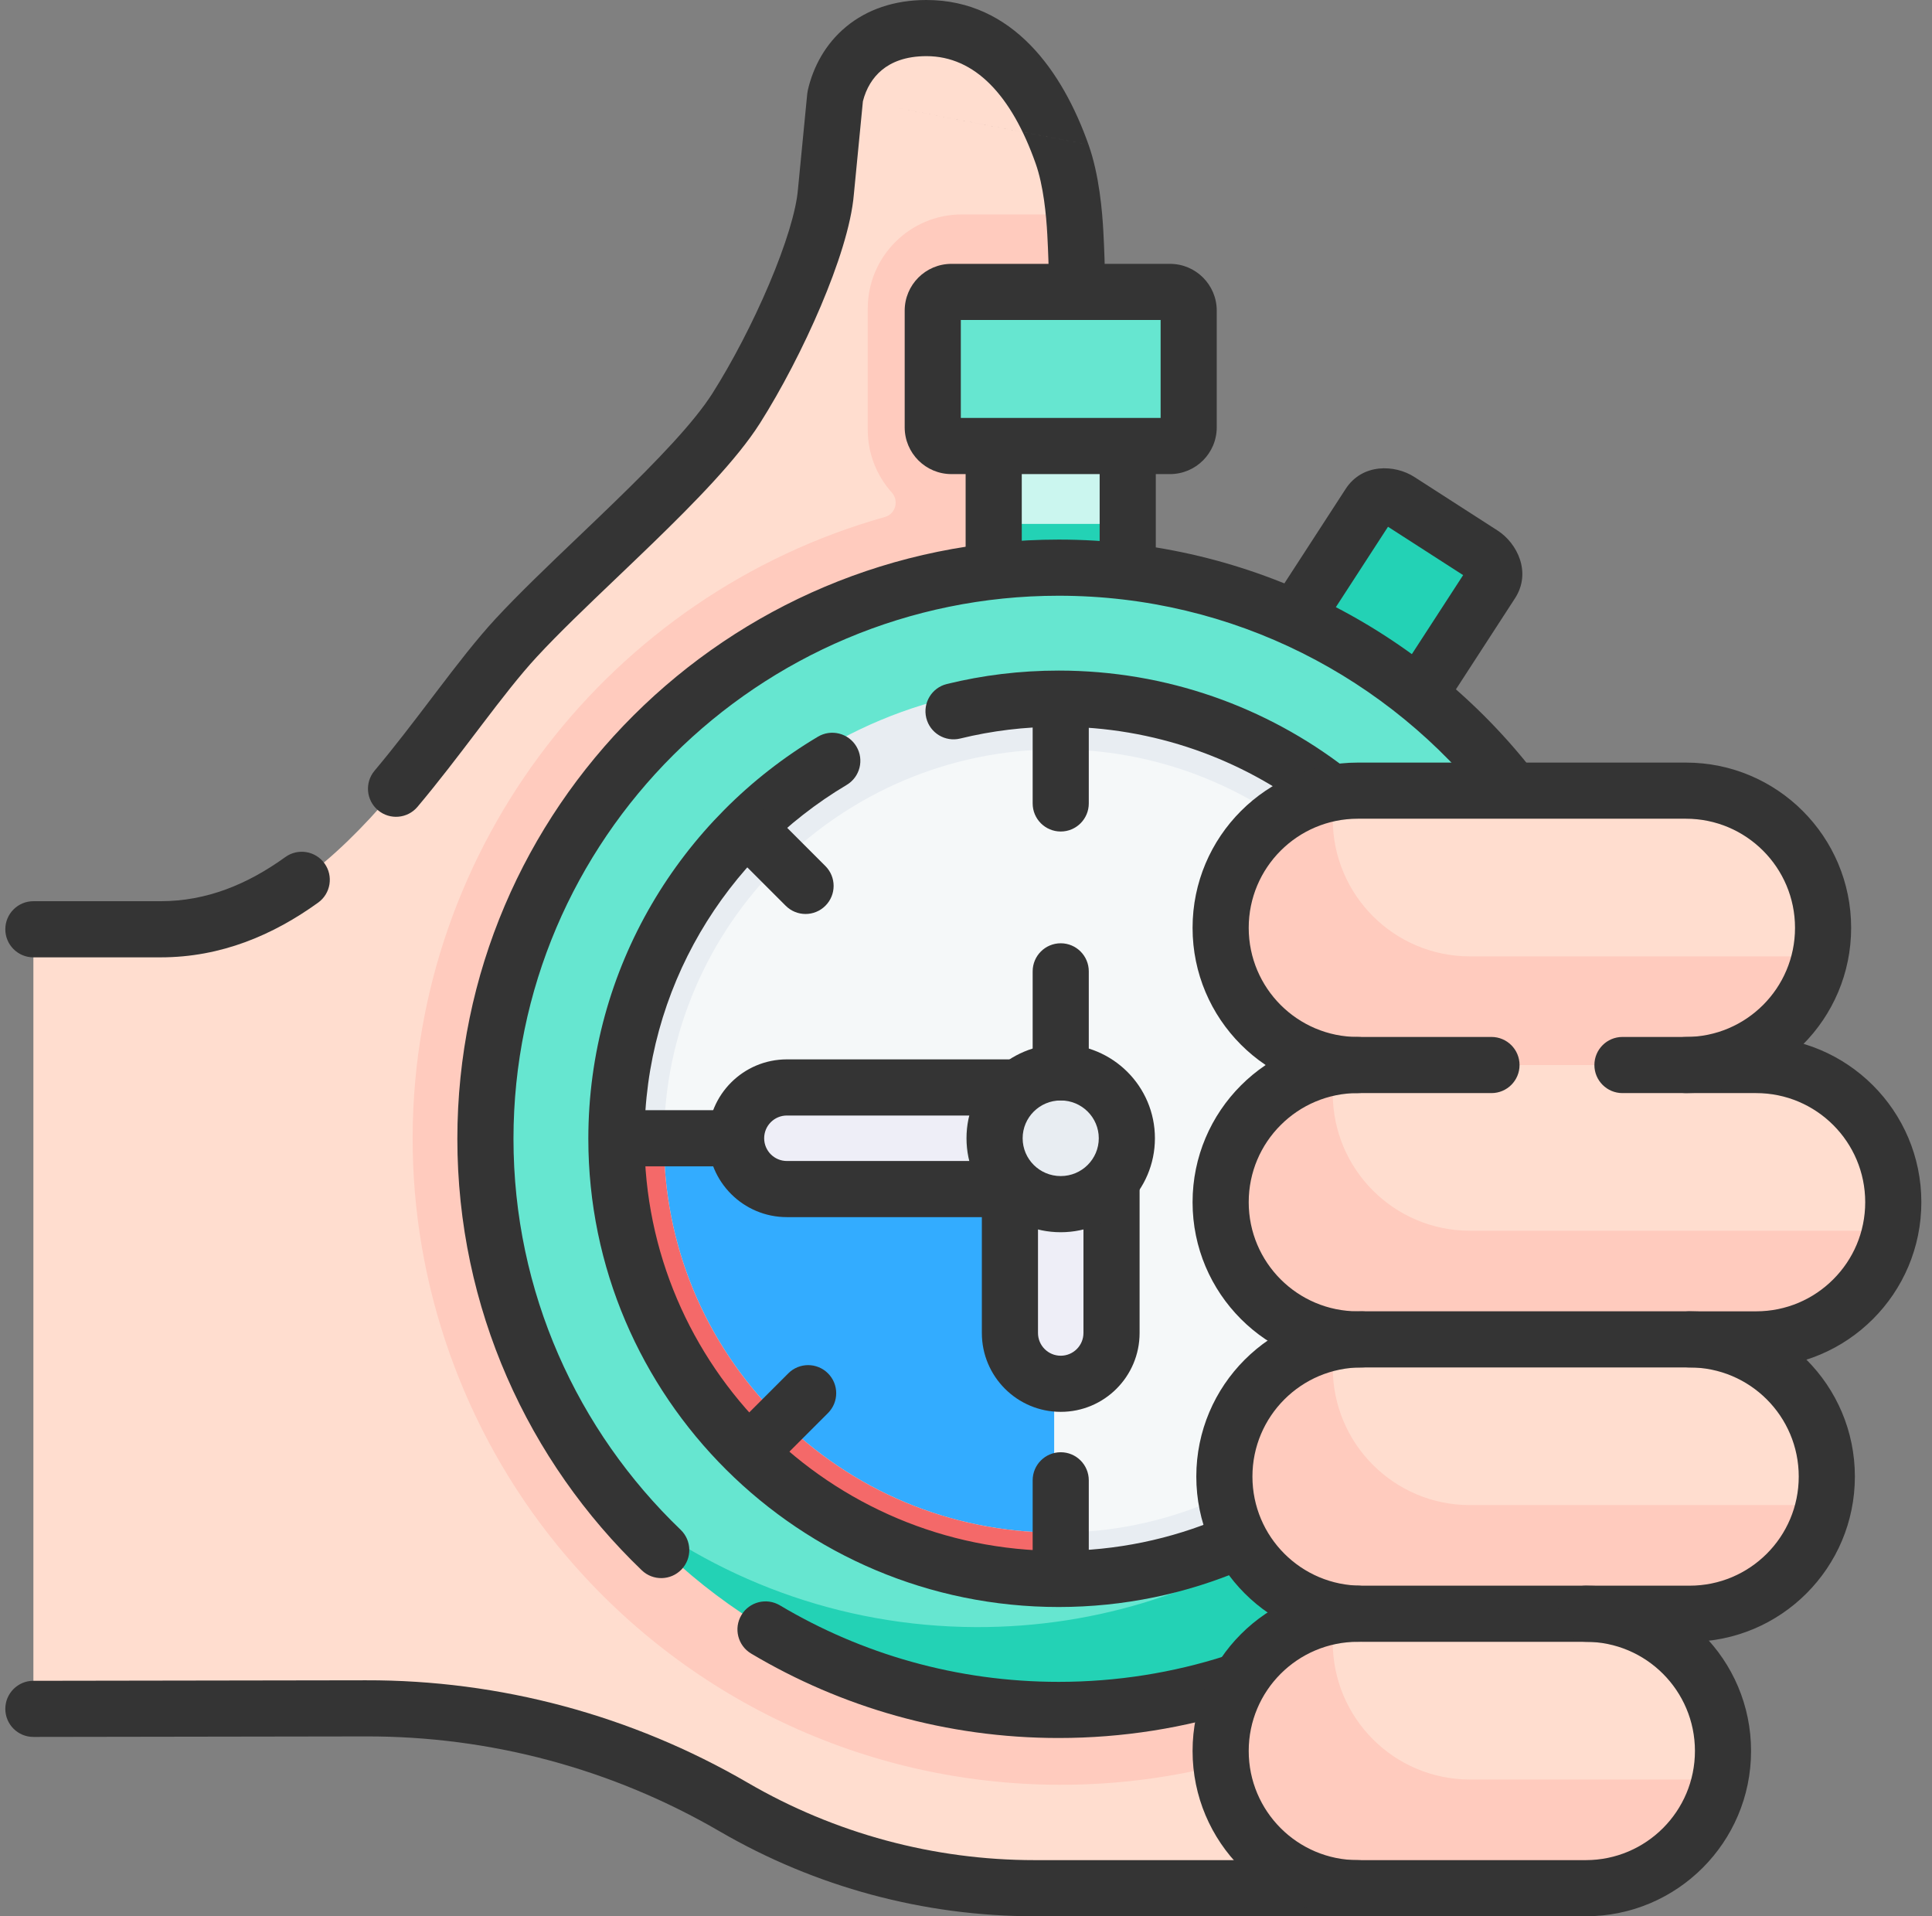
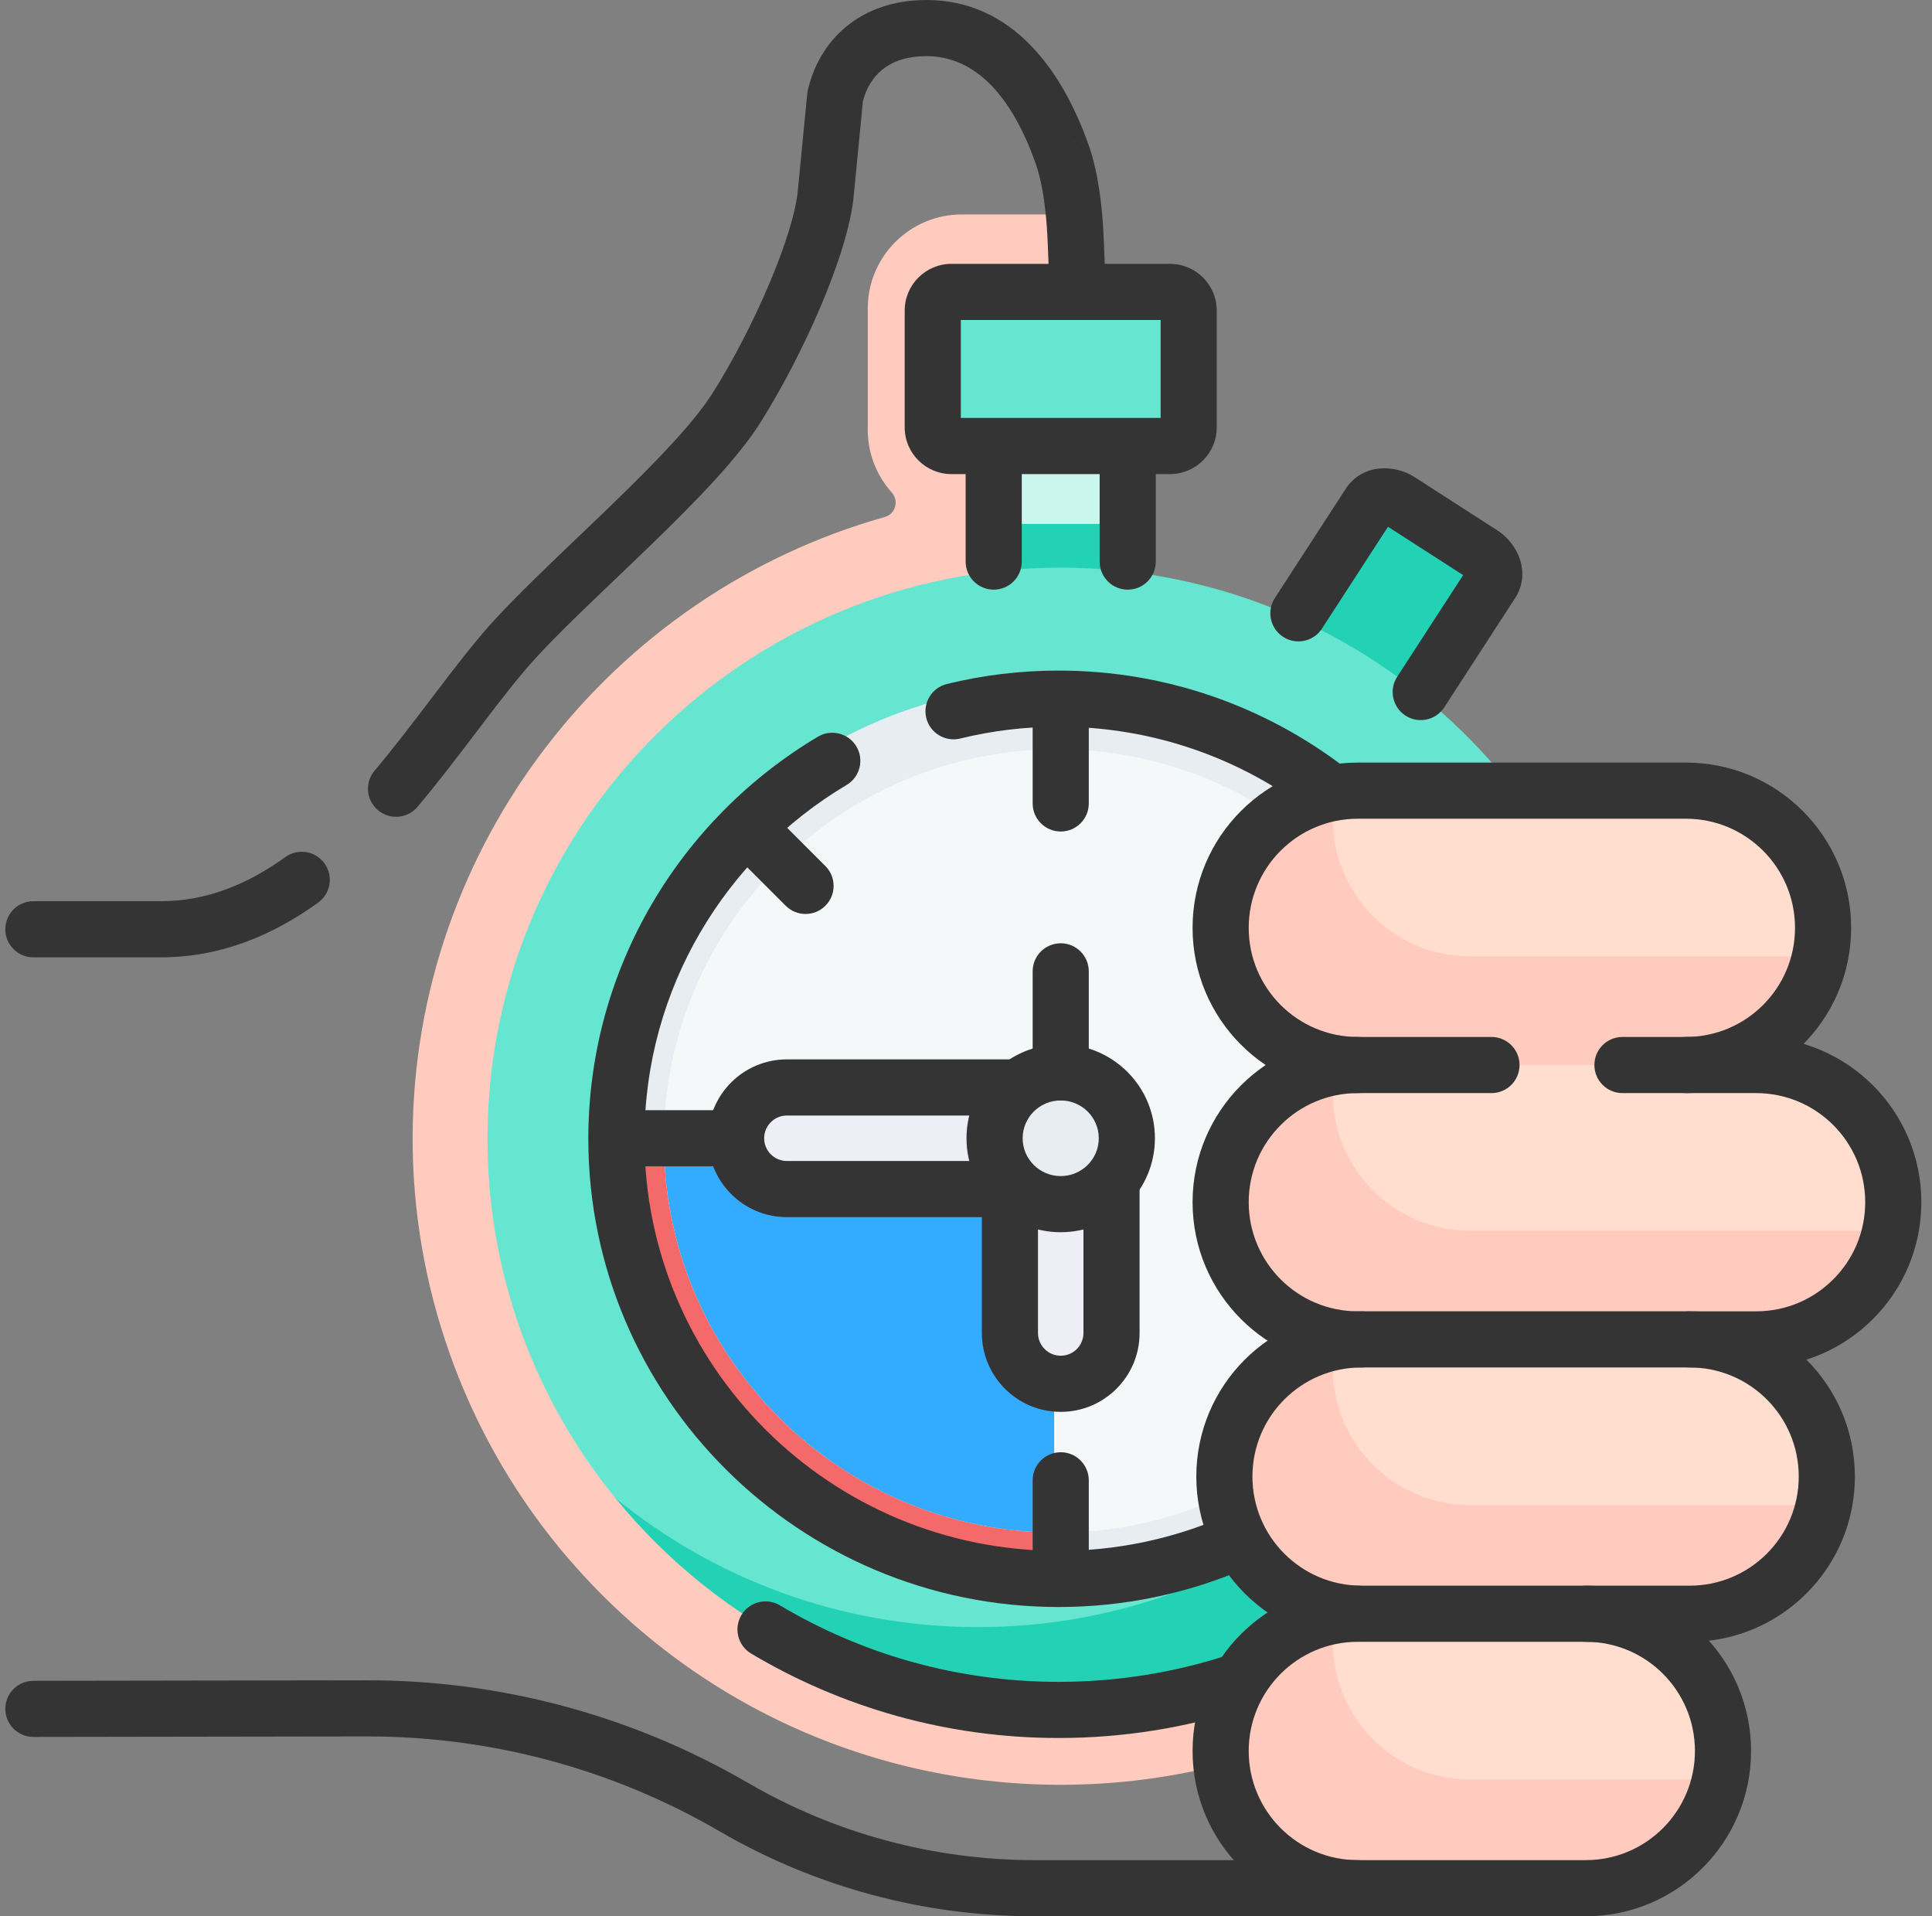
<svg xmlns="http://www.w3.org/2000/svg" width="121" height="120" viewBox="0 0 121 120" fill="none">
  <rect x="0" y="0" width="121" height="120" fill="#808080" stroke="none" />
  <g id="stopwatch 1" clip-path="url(#clip0_2335_11255)">
    <g id="Group">
      <g id="Group_2">
-         <path id="Vector" d="M85.039 118.242H64.787C58.171 118.242 51.673 116.49 45.954 113.162C38.959 109.093 31.008 106.959 22.916 106.981L3.265 107.011C2.617 107.012 2.091 106.487 2.091 105.839V59.366C2.091 58.719 2.616 58.194 3.263 58.194H10.058C20.694 58.194 26.971 45.738 32.333 39.939C36.242 35.71 43.507 29.661 46.101 25.577C48.695 21.493 51.46 15.276 51.726 12.007L52.306 6.052C52.838 3.715 54.686 1.758 58.021 1.758C62.253 1.758 64.955 5.231 66.518 9.649C66.943 10.851 67.153 12.27 67.262 13.427C67.262 13.427 65.934 14.713 65.952 15.05C66.347 22.504 67.117 27.203 63.94 35.544C62.349 39.723 63.231 48.625 63.231 48.625L87.078 98.851L85.039 118.242Z" fill="#FFDDCF" />
        <path id="Vector_2" d="M87.078 98.85L86.265 106.592C80.394 109.885 73.627 111.767 66.437 111.767C66.434 111.767 66.275 111.767 66.275 111.767C54.181 111.718 42.852 106.357 35.134 97.048L35.122 97.036L34.913 96.781C29.026 89.555 25.806 80.454 25.843 71.154C25.913 52.937 38.269 37.197 55.417 32.375C56.089 32.186 56.316 31.361 55.851 30.841C54.915 29.797 54.346 28.419 54.346 26.911V19.325C54.346 16.068 56.986 13.428 60.242 13.428H67.263C67.305 13.864 67.33 14.264 67.349 14.602C67.743 22.057 67.117 27.204 63.941 35.543C62.35 39.722 63.231 48.626 63.231 48.626L87.078 98.85Z" fill="#FFCBBE" />
        <g id="Group_3">
          <path id="Vector_3" d="M88.072 44.697L93.409 36.513C93.774 35.95 93.521 35.138 92.843 34.702L87.629 31.347C86.955 30.913 86.116 31.015 85.752 31.576L80.594 39.403L88.072 44.697Z" fill="#23D2B5" />
          <path id="Vector_4" d="M70.977 40.771H61.89V32.808L62.868 30.47L61.89 23.977H70.977L70.219 30.447L70.977 32.808V40.771Z" fill="#23D2B5" />
          <path id="Vector_5" d="M70.976 23.977H61.889V32.808H70.976V23.977Z" fill="#CBF6EF" />
          <path id="Vector_6" d="M72.623 28.12H60.243C59.576 28.12 59.034 27.579 59.034 26.911V19.325C59.034 18.657 59.576 18.116 60.243 18.116H72.623C73.29 18.116 73.832 18.657 73.832 19.325V26.911C73.832 27.579 73.29 28.12 72.623 28.12Z" fill="#66E6D0" />
          <path id="Vector_7" d="M96.695 71.564C96.756 54.798 83.161 41.158 66.33 41.097C49.499 41.037 35.806 54.579 35.746 71.344C35.686 88.11 49.281 101.75 66.111 101.81C82.942 101.871 96.635 88.329 96.695 71.564Z" fill="#F5F8F9" />
          <path id="Vector_8" d="M35.744 71.453H66.022V101.81C49.294 101.7 35.742 88.11 35.744 71.453Z" fill="#33ACFF" />
          <path id="Vector_9" d="M66.101 101.809C82.903 101.873 96.629 88.31 96.693 71.569C96.757 54.831 83.139 41.161 66.336 41.096C49.532 41.03 35.809 54.596 35.744 71.334C35.678 88.072 49.296 101.742 66.101 101.809ZM66.215 46.926H66.312C79.898 46.978 90.908 58.025 90.856 71.546C90.803 85.016 79.752 95.977 66.222 95.977H66.122C59.552 95.953 53.374 93.371 48.734 88.712C44.097 84.055 41.555 77.892 41.581 71.358C41.634 57.887 52.685 46.926 66.215 46.926Z" fill="#E8EDF2" />
          <path id="Vector_10" d="M35.744 71.453H41.581C41.579 77.952 44.118 84.079 48.734 88.712C53.351 93.348 59.49 95.927 66.022 95.975V101.81C49.294 101.7 35.742 88.11 35.744 71.453Z" fill="#F46969" />
          <g id="Group_4">
            <path id="Vector_11" d="M62.332 82.888L62.375 70.29C62.383 68.346 63.965 66.775 65.91 66.783H65.923C67.868 66.79 69.438 68.373 69.431 70.317L69.387 82.916C69.38 84.86 67.797 86.431 65.853 86.423H65.84C63.895 86.416 62.325 84.833 62.332 82.888Z" fill="#EEEEF7" />
            <path id="Vector_12" d="M49.906 68.028L65.546 68.1C67.491 68.107 69.061 69.69 69.054 71.634V71.647C69.046 73.592 67.464 75.162 65.519 75.155L49.879 75.083C47.934 75.076 46.364 73.493 46.371 71.549V71.535C46.379 69.59 47.961 68.02 49.906 68.028Z" fill="#EEEEF7" />
          </g>
          <path id="Vector_13" d="M72 71.475C72.012 68.295 69.434 65.707 66.242 65.695C63.05 65.682 60.452 68.25 60.439 71.43C60.427 74.61 63.005 77.198 66.197 77.21C69.389 77.223 71.987 74.655 72 71.475Z" fill="#E8EDF2" />
          <path id="Vector_14" d="M96.718 53.41C96.938 53.34 97.154 53.262 97.367 53.178C95.204 49.529 92.408 46.294 89.129 43.622C82.977 38.607 75.123 35.583 66.57 35.548C46.773 35.473 30.606 51.455 30.531 71.173C30.495 79.747 33.507 87.633 38.548 93.821C45.941 100.667 55.381 105.378 66.573 105.422C86.37 105.5 101.3 91.034 101.375 71.314C101.401 64.667 99.666 58.679 96.718 53.41ZM66.106 100.025C50.293 99.961 37.475 87.097 37.536 71.342C37.597 55.587 50.513 42.821 66.329 42.884C82.145 42.943 94.963 55.812 94.899 71.564C94.838 87.319 81.922 100.086 66.106 100.025Z" fill="#66E6D0" />
          <path id="Vector_15" d="M97.367 53.177C96.591 53.484 95.76 53.697 94.954 53.816C96.388 57.699 97.166 61.894 97.149 66.267C97.116 74.803 94.067 82.639 89.011 88.776C87.055 91.327 84.675 93.542 81.979 95.31C81.974 95.312 81.969 95.317 81.967 95.32C76.073 99.484 68.867 101.923 61.105 101.892C52.555 101.859 44.703 98.834 38.549 93.82C45.107 101.868 55.101 107.034 66.293 107.079C86.091 107.156 102.26 91.174 102.336 71.455C102.362 64.789 100.546 58.537 97.367 53.177Z" fill="#23D2B5" />
        </g>
        <g id="Group_5">
          <g id="Group_6">
            <path id="Vector_16" d="M85.038 66.694L96.211 65.079L105.589 66.694H109.882C114.626 66.694 118.472 70.54 118.472 75.284C118.472 75.877 118.407 76.457 118.292 77.016C115.698 80.517 113.677 82.569 109.526 82.569L86.55 82.789C81.805 82.789 77.285 80.029 77.285 75.284C77.285 71.019 79.931 68.569 83.633 66.808C84.09 66.732 84.56 66.694 85.038 66.694Z" fill="#FFDDCF" />
          </g>
          <g id="Group_7">
            <path id="Vector_17" d="M118.292 77.071C117.941 78.726 117.11 80.204 115.955 81.358C114.401 82.914 112.254 83.875 109.882 83.875H105.589L94.9 87.049L85.039 83.875C80.295 83.875 76.449 80.029 76.449 75.285C76.449 72.911 77.41 70.764 78.966 69.21C80.206 67.968 81.823 67.105 83.633 66.808C83.527 67.349 83.471 67.907 83.471 68.479C83.471 73.225 87.317 77.071 92.061 77.071H118.292Z" fill="#FFCBBE" />
          </g>
        </g>
        <g id="Group_8">
          <g id="Group_9">
            <path id="Vector_18" d="M85.039 49.513H105.589C110.333 49.513 114.179 53.359 114.179 58.103C114.179 58.696 114.114 59.275 113.999 59.835C111.405 63.336 109.384 65.388 105.233 65.388L86.55 65.608C81.806 65.608 77.285 62.847 77.285 58.103C77.285 53.838 79.931 51.388 83.633 49.627C84.09 49.551 84.56 49.513 85.039 49.513Z" fill="#FFDDCF" />
          </g>
          <g id="Group_10">
            <path id="Vector_19" d="M113.999 59.89C113.648 61.544 112.817 63.023 111.662 64.177C110.108 65.733 107.961 66.694 105.589 66.694H85.039C80.295 66.694 76.449 62.848 76.449 58.104C76.449 55.73 77.41 53.583 78.966 52.029C80.206 50.787 81.823 49.924 83.633 49.627C83.527 50.168 83.471 50.726 83.471 51.298C83.471 56.044 87.317 59.89 92.061 59.89H113.999Z" fill="#FFCBBE" />
          </g>
        </g>
        <g id="Group_11">
          <g id="Group_12">
            <path id="Vector_20" d="M85.038 101.058L92.09 99.424L99.321 101.058C104.065 101.058 107.911 104.904 107.911 109.649C107.911 110.242 107.846 110.821 107.731 111.38C105.136 114.882 103.116 116.933 98.965 116.933L86.55 117.154C81.805 117.154 77.285 114.393 77.285 109.649C77.285 105.383 79.931 102.934 83.633 101.172C84.09 101.097 84.56 101.058 85.038 101.058Z" fill="#FFDDCF" />
          </g>
          <g id="Group_13">
            <path id="Vector_21" d="M107.731 111.436C107.379 113.09 106.549 114.569 105.394 115.722C103.84 117.279 101.693 118.24 99.321 118.24H85.039C80.295 118.24 76.449 114.393 76.449 109.65C76.449 107.275 77.41 105.129 78.966 103.575C80.206 102.333 81.823 101.47 83.633 101.172C83.527 101.714 83.471 102.272 83.471 102.843C83.471 107.59 87.317 111.436 92.061 111.436H107.731Z" fill="#FFCBBE" />
          </g>
        </g>
        <g id="Group_14">
          <g id="Group_15">
            <path id="Vector_22" d="M85.039 83.875H105.589C110.333 83.875 114.179 87.721 114.179 92.466C114.179 93.058 114.114 93.638 113.999 94.197C111.405 97.698 109.384 99.75 105.233 99.75L86.55 99.971C81.806 99.971 77.285 97.21 77.285 92.466C77.285 88.2 79.931 85.75 83.633 83.989C84.09 83.913 84.56 83.875 85.039 83.875Z" fill="#FFDDCF" />
          </g>
          <g id="Group_16">
            <path id="Vector_23" d="M113.999 94.252C113.648 95.907 112.817 97.386 111.662 98.539C110.108 100.095 107.961 101.056 105.589 101.056H85.039C80.295 101.056 76.449 97.21 76.449 92.466C76.449 90.092 77.41 87.945 78.966 86.391C80.206 85.149 81.823 84.286 83.633 83.989C83.527 84.53 83.471 85.088 83.471 85.66C83.471 90.406 87.317 94.252 92.061 94.252H113.999Z" fill="#FFCBBE" />
          </g>
        </g>
      </g>
      <g id="Group_17">
        <path id="Vector (Stroke)" fill-rule="evenodd" clip-rule="evenodd" d="M54.043 6.342L53.477 12.164C53.317 14.092 52.464 16.672 51.404 19.173C50.321 21.726 48.938 24.388 47.586 26.519L47.585 26.52C46.158 28.765 43.537 31.438 40.934 33.965C40.153 34.722 39.369 35.471 38.604 36.202C36.737 37.985 34.978 39.664 33.623 41.131C32.558 42.282 31.436 43.734 30.185 45.379C30.067 45.534 29.948 45.691 29.828 45.849C28.693 47.343 27.465 48.959 26.149 50.524C25.524 51.267 24.415 51.362 23.672 50.737C22.929 50.112 22.834 49.004 23.459 48.261C24.715 46.766 25.89 45.221 27.032 43.717C27.151 43.561 27.269 43.406 27.387 43.251C28.623 41.625 29.844 40.039 31.041 38.744L31.041 38.744C32.476 37.193 34.363 35.39 36.266 33.573C37.012 32.86 37.761 32.145 38.486 31.441C41.14 28.866 43.449 26.473 44.617 24.636C45.857 22.682 47.153 20.193 48.167 17.8C49.202 15.36 49.865 13.204 49.974 11.864C49.975 11.855 49.976 11.846 49.977 11.837L50.556 5.881C50.563 5.807 50.575 5.734 50.591 5.661C50.931 4.169 51.708 2.735 52.993 1.673C54.289 0.602 55.995 0 58.022 0C63.44 0 66.553 4.48 68.175 9.062M54.043 6.342C54.245 5.542 54.65 4.865 55.232 4.384C55.827 3.892 56.714 3.516 58.022 3.516C61.065 3.516 63.356 5.982 64.861 10.236L64.861 10.236C65.356 11.633 65.527 13.483 65.592 14.695C65.65 15.775 65.684 16.801 65.693 17.791C65.702 18.762 66.496 19.542 67.467 19.533C68.438 19.524 69.217 18.73 69.208 17.759C69.199 16.71 69.163 15.632 69.103 14.508L69.103 14.508C69.036 13.264 68.852 10.975 68.175 9.063" fill="#343434" />
        <path id="Vector (Stroke)_2" fill-rule="evenodd" clip-rule="evenodd" d="M20.324 54.069C20.892 54.856 20.713 55.955 19.926 56.523C17.125 58.542 13.862 59.951 10.057 59.951H2.091C1.12 59.951 0.333 59.164 0.333 58.193C0.333 57.222 1.12 56.435 2.091 56.435H10.057C12.937 56.435 15.496 55.383 17.87 53.671C18.657 53.103 19.756 53.281 20.324 54.069Z" fill="#343434" />
        <path id="Vector (Stroke)_3" fill-rule="evenodd" clip-rule="evenodd" d="M70.629 26.675C71.6 26.675 72.387 27.462 72.387 28.433V35.167C72.387 36.138 71.6 36.925 70.629 36.925C69.658 36.925 68.871 36.138 68.871 35.167V28.433C68.871 27.462 69.658 26.675 70.629 26.675Z" fill="#343434" />
        <path id="Vector (Stroke)_4" fill-rule="evenodd" clip-rule="evenodd" d="M62.235 26.675C63.206 26.675 63.993 27.462 63.993 28.433V35.167C63.993 36.138 63.206 36.925 62.235 36.925C61.264 36.925 60.477 36.138 60.477 35.167V28.433C60.477 27.462 61.264 26.675 62.235 26.675Z" fill="#343434" />
        <path id="Vector (Stroke)_5" fill-rule="evenodd" clip-rule="evenodd" d="M46.433 101.141C46.93 100.306 48.009 100.033 48.843 100.529C53.953 103.571 59.925 105.321 66.302 105.321C69.952 105.321 73.469 104.748 76.767 103.69C77.691 103.393 78.681 103.902 78.978 104.826C79.274 105.75 78.765 106.74 77.841 107.037C74.201 108.205 70.322 108.837 66.302 108.837C59.273 108.837 52.683 106.907 47.044 103.55C46.21 103.054 45.937 101.975 46.433 101.141Z" fill="#343434" />
-         <path id="Vector (Stroke)_6" fill-rule="evenodd" clip-rule="evenodd" d="M66.303 37.306C47.47 37.306 32.159 52.57 32.159 71.314C32.159 80.917 36.173 89.603 42.629 95.798C43.33 96.47 43.353 97.583 42.681 98.284C42.008 98.984 40.896 99.007 40.195 98.335C33.081 91.508 28.644 81.918 28.644 71.314C28.644 50.616 45.541 33.79 66.303 33.79C78.39 33.79 89.165 39.496 96.058 48.337C96.655 49.103 96.518 50.208 95.752 50.804C94.987 51.401 93.882 51.265 93.285 50.499C87.03 42.474 77.26 37.306 66.303 37.306Z" fill="#343434" />
        <path id="Vector (Stroke)_7" fill-rule="evenodd" clip-rule="evenodd" d="M53.636 46.745C54.133 47.579 53.859 48.658 53.025 49.154C45.438 53.669 40.362 61.918 40.362 71.313C40.362 85.534 51.991 97.118 66.303 97.118C69.915 97.118 73.353 96.38 76.478 95.051C77.371 94.671 78.403 95.086 78.784 95.98C79.164 96.873 78.748 97.905 77.855 98.285C74.304 99.796 70.397 100.634 66.303 100.634C50.066 100.634 36.847 87.492 36.847 71.313C36.847 60.618 42.627 51.251 51.227 46.133C52.061 45.637 53.14 45.911 53.636 46.745Z" fill="#343434" />
        <path id="Vector (Stroke)_8" fill-rule="evenodd" clip-rule="evenodd" d="M66.303 45.509C64.175 45.509 62.112 45.764 60.138 46.248C59.195 46.479 58.243 45.902 58.012 44.96C57.781 44.017 58.358 43.065 59.3 42.834C61.549 42.282 63.893 41.993 66.303 41.993C73.075 41.993 79.326 44.282 84.305 48.12C85.074 48.712 85.217 49.816 84.624 50.585C84.031 51.354 82.927 51.497 82.159 50.904C77.772 47.523 72.271 45.509 66.303 45.509Z" fill="#343434" />
        <path id="Vector (Stroke)_9" fill-rule="evenodd" clip-rule="evenodd" d="M56.66 19.453C56.66 17.835 57.972 16.523 59.59 16.523H73.275C74.893 16.523 76.204 17.835 76.204 19.453V26.759C76.204 28.377 74.893 29.689 73.275 29.689H59.59C57.972 29.689 56.66 28.377 56.66 26.759V19.453ZM60.176 20.039V26.173H72.689V20.039H60.176Z" fill="#343434" />
        <path id="Vector (Stroke)_10" fill-rule="evenodd" clip-rule="evenodd" d="M84.277 30.618C85.322 29.007 87.353 29.079 88.579 29.868L93.793 33.223C93.793 33.223 93.793 33.223 93.793 33.223C95.024 34.015 95.934 35.848 94.882 37.469L90.454 44.293C89.926 45.108 88.837 45.34 88.023 44.811C87.209 44.283 86.977 43.194 87.505 42.38L91.635 36.015L86.93 32.987L82.793 39.364C82.265 40.178 81.176 40.41 80.362 39.882C79.547 39.353 79.316 38.264 79.844 37.45L84.277 30.618ZM91.932 35.557C91.933 35.556 91.933 35.556 91.933 35.556L91.932 35.557Z" fill="#343434" />
        <path id="Vector (Stroke)_11" fill-rule="evenodd" clip-rule="evenodd" d="M63.251 72.481C64.222 72.481 65.009 73.268 65.009 74.239V83.474C65.009 84.26 65.646 84.898 66.433 84.898C67.219 84.898 67.856 84.26 67.856 83.474V74.239C67.856 73.268 68.643 72.481 69.614 72.481C70.585 72.481 71.372 73.268 71.372 74.239V83.474C71.372 86.202 69.161 88.413 66.433 88.413C63.705 88.413 61.493 86.202 61.493 83.474V74.239C61.493 73.268 62.28 72.481 63.251 72.481Z" fill="#343434" />
        <path id="Vector (Stroke)_12" fill-rule="evenodd" clip-rule="evenodd" d="M44.344 71.28C44.344 68.552 46.555 66.34 49.283 66.34H63.524C64.495 66.34 65.282 67.127 65.282 68.098C65.282 69.069 64.495 69.856 63.524 69.856H49.283C48.497 69.856 47.859 70.493 47.859 71.28C47.859 72.066 48.497 72.704 49.283 72.704H63.282C64.252 72.704 65.039 73.491 65.039 74.461C65.039 75.432 64.252 76.219 63.282 76.219H49.283C46.555 76.219 44.344 74.008 44.344 71.28Z" fill="#343434" />
        <path id="Vector (Stroke)_13" fill-rule="evenodd" clip-rule="evenodd" d="M66.432 68.912C65.109 68.912 64.048 69.979 64.048 71.28C64.048 72.582 65.109 73.648 66.432 73.648C67.755 73.648 68.816 72.582 68.816 71.28C68.816 69.979 67.755 68.912 66.432 68.912ZM60.532 71.28C60.532 68.024 63.18 65.397 66.432 65.397C69.684 65.397 72.332 68.024 72.332 71.28C72.332 74.536 69.684 77.164 66.432 77.164C63.18 77.164 60.532 74.536 60.532 71.28Z" fill="#343434" />
        <path id="Vector (Stroke)_14" fill-rule="evenodd" clip-rule="evenodd" d="M66.433 42.696C67.403 42.696 68.19 43.483 68.19 44.454V50.313C68.19 51.284 67.403 52.071 66.433 52.071C65.462 52.071 64.675 51.284 64.675 50.313V44.454C64.675 43.483 65.462 42.696 66.433 42.696Z" fill="#343434" />
        <path id="Vector (Stroke)_15" fill-rule="evenodd" clip-rule="evenodd" d="M66.433 59.07C67.403 59.07 68.19 59.857 68.19 60.828V67.154C68.19 68.125 67.403 68.912 66.433 68.912C65.462 68.912 64.675 68.125 64.675 67.154V60.828C64.675 59.857 65.462 59.07 66.433 59.07Z" fill="#343434" />
        <path id="Vector (Stroke)_16" fill-rule="evenodd" clip-rule="evenodd" d="M66.433 90.942C67.403 90.942 68.19 91.729 68.19 92.7V98.325C68.19 99.296 67.403 100.083 66.433 100.083C65.462 100.083 64.675 99.296 64.675 98.325V92.7C64.675 91.729 65.462 90.942 66.433 90.942Z" fill="#343434" />
        <path id="Vector (Stroke)_17" fill-rule="evenodd" clip-rule="evenodd" d="M46.123 51.149C46.81 50.463 47.923 50.463 48.609 51.149L51.694 54.234C52.381 54.921 52.381 56.034 51.694 56.72C51.008 57.407 49.895 57.407 49.208 56.72L46.123 53.635C45.437 52.949 45.437 51.836 46.123 51.149Z" fill="#343434" />
        <path id="Vector (Stroke)_18" fill-rule="evenodd" clip-rule="evenodd" d="M37.833 71.28C37.833 70.309 38.62 69.522 39.591 69.522H45.663C46.633 69.522 47.42 70.309 47.42 71.28C47.42 72.251 46.633 73.038 45.663 73.038H39.591C38.62 73.038 37.833 72.251 37.833 71.28Z" fill="#343434" />
-         <path id="Vector (Stroke)_19" fill-rule="evenodd" clip-rule="evenodd" d="M51.856 86.002C52.543 86.688 52.543 87.801 51.856 88.488L48.771 91.573C48.085 92.259 46.972 92.259 46.285 91.573C45.599 90.886 45.599 89.773 46.285 89.087L49.37 86.002C50.057 85.315 51.17 85.315 51.856 86.002Z" fill="#343434" />
        <g id="Group_18">
          <path id="Vector (Stroke)_20" fill-rule="evenodd" clip-rule="evenodd" d="M85.272 85.632C81.498 85.632 78.439 88.691 78.439 92.465C78.439 96.239 81.498 99.298 85.272 99.298H105.822C109.595 99.298 112.654 96.239 112.654 92.465C112.654 88.691 109.595 85.632 105.822 85.632H85.272ZM74.924 92.465C74.924 86.75 79.557 82.117 85.272 82.117H105.822C111.537 82.117 116.17 86.75 116.17 92.465C116.17 98.18 111.537 102.813 105.822 102.813H85.272C79.557 102.813 74.924 98.18 74.924 92.465Z" fill="#343434" />
        </g>
        <g id="Group_19">
          <path id="Vector (Stroke)_21" fill-rule="evenodd" clip-rule="evenodd" d="M99.856 66.694C99.856 65.723 100.642 64.936 101.613 64.936H109.985C115.7 64.936 120.333 69.569 120.333 75.284C120.333 78.142 119.174 80.731 117.301 82.602C115.43 84.475 112.841 85.634 109.985 85.634H105.823C104.852 85.634 104.065 84.847 104.065 83.876C104.065 82.905 104.852 82.118 105.823 82.118H109.985C111.872 82.118 113.577 81.356 114.814 80.117L114.816 80.115C116.055 78.878 116.817 77.173 116.817 75.284C116.817 71.511 113.758 68.452 109.985 68.452H101.613C100.642 68.452 99.856 67.665 99.856 66.694Z" fill="#343434" />
          <path id="Vector (Stroke)_22" fill-rule="evenodd" clip-rule="evenodd" d="M77.722 67.968C79.593 66.095 82.182 64.936 85.038 64.936H93.41C94.381 64.936 95.168 65.723 95.168 66.694C95.168 67.665 94.381 68.452 93.41 68.452H85.038C83.151 68.452 81.447 69.214 80.209 70.453L80.207 70.455C78.968 71.692 78.206 73.397 78.206 75.284C78.206 79.059 81.266 82.118 85.038 82.118H85.272C86.243 82.118 87.03 82.905 87.03 83.876C87.03 84.847 86.243 85.634 85.272 85.634H85.038C79.323 85.634 74.69 81 74.69 75.284C74.69 72.427 75.85 69.839 77.722 67.968Z" fill="#343434" />
        </g>
        <g id="Group_20">
          <path id="Vector (Stroke)_23" fill-rule="evenodd" clip-rule="evenodd" d="M85.038 51.27C81.265 51.27 78.206 54.33 78.206 58.103C78.206 61.877 81.265 64.936 85.038 64.936C86.009 64.936 86.796 65.723 86.796 66.694C86.796 67.665 86.009 68.452 85.038 68.452C79.323 68.452 74.69 63.818 74.69 58.103C74.69 52.388 79.323 47.755 85.038 47.755H105.589C111.304 47.755 115.936 52.388 115.936 58.103C115.936 63.818 111.304 68.452 105.589 68.452C104.618 68.452 103.831 67.665 103.831 66.694C103.831 65.723 104.618 64.936 105.589 64.936C109.362 64.936 112.421 61.877 112.421 58.103C112.421 54.33 109.362 51.27 105.589 51.27H85.038Z" fill="#343434" />
        </g>
        <path id="Vector (Stroke)_24" fill-rule="evenodd" clip-rule="evenodd" d="M22.912 105.223C31.316 105.201 39.574 107.417 46.838 111.643C52.288 114.814 58.481 116.485 64.787 116.485H85.041C86.012 116.485 86.799 117.272 86.799 118.242C86.799 119.213 86.012 120 85.041 120H64.787C57.86 120 51.057 118.165 45.07 114.682C38.345 110.769 30.7 108.718 22.92 108.738L2.094 108.77C1.123 108.772 0.334 107.986 0.333 107.015C0.332 106.044 1.117 105.256 2.088 105.255L22.911 105.223C22.911 105.223 22.912 105.223 22.912 105.223Z" fill="#343434" />
        <path id="Vector (Stroke)_25" fill-rule="evenodd" clip-rule="evenodd" d="M85.041 102.813C81.266 102.813 78.206 105.874 78.206 109.649C78.206 113.424 81.266 116.485 85.041 116.485H99.322C103.095 116.482 106.153 113.422 106.153 109.649C106.153 105.874 103.093 102.813 99.318 102.813C98.347 102.813 97.56 102.026 97.56 101.056C97.56 100.085 98.347 99.298 99.318 99.298C105.034 99.298 109.668 103.932 109.668 109.649C109.668 115.363 105.038 119.996 99.325 120H85.041C79.324 120 74.69 115.366 74.69 109.649C74.69 103.932 79.325 99.298 85.041 99.298C86.012 99.298 86.799 100.085 86.799 101.056C86.799 102.026 86.012 102.813 85.041 102.813Z" fill="#343434" />
      </g>
    </g>
  </g>
  <defs>
    <clipPath id="clip0_2335_11255">
      <rect width="120" height="120" fill="white" transform="translate(0.333)" />
    </clipPath>
  </defs>
</svg>